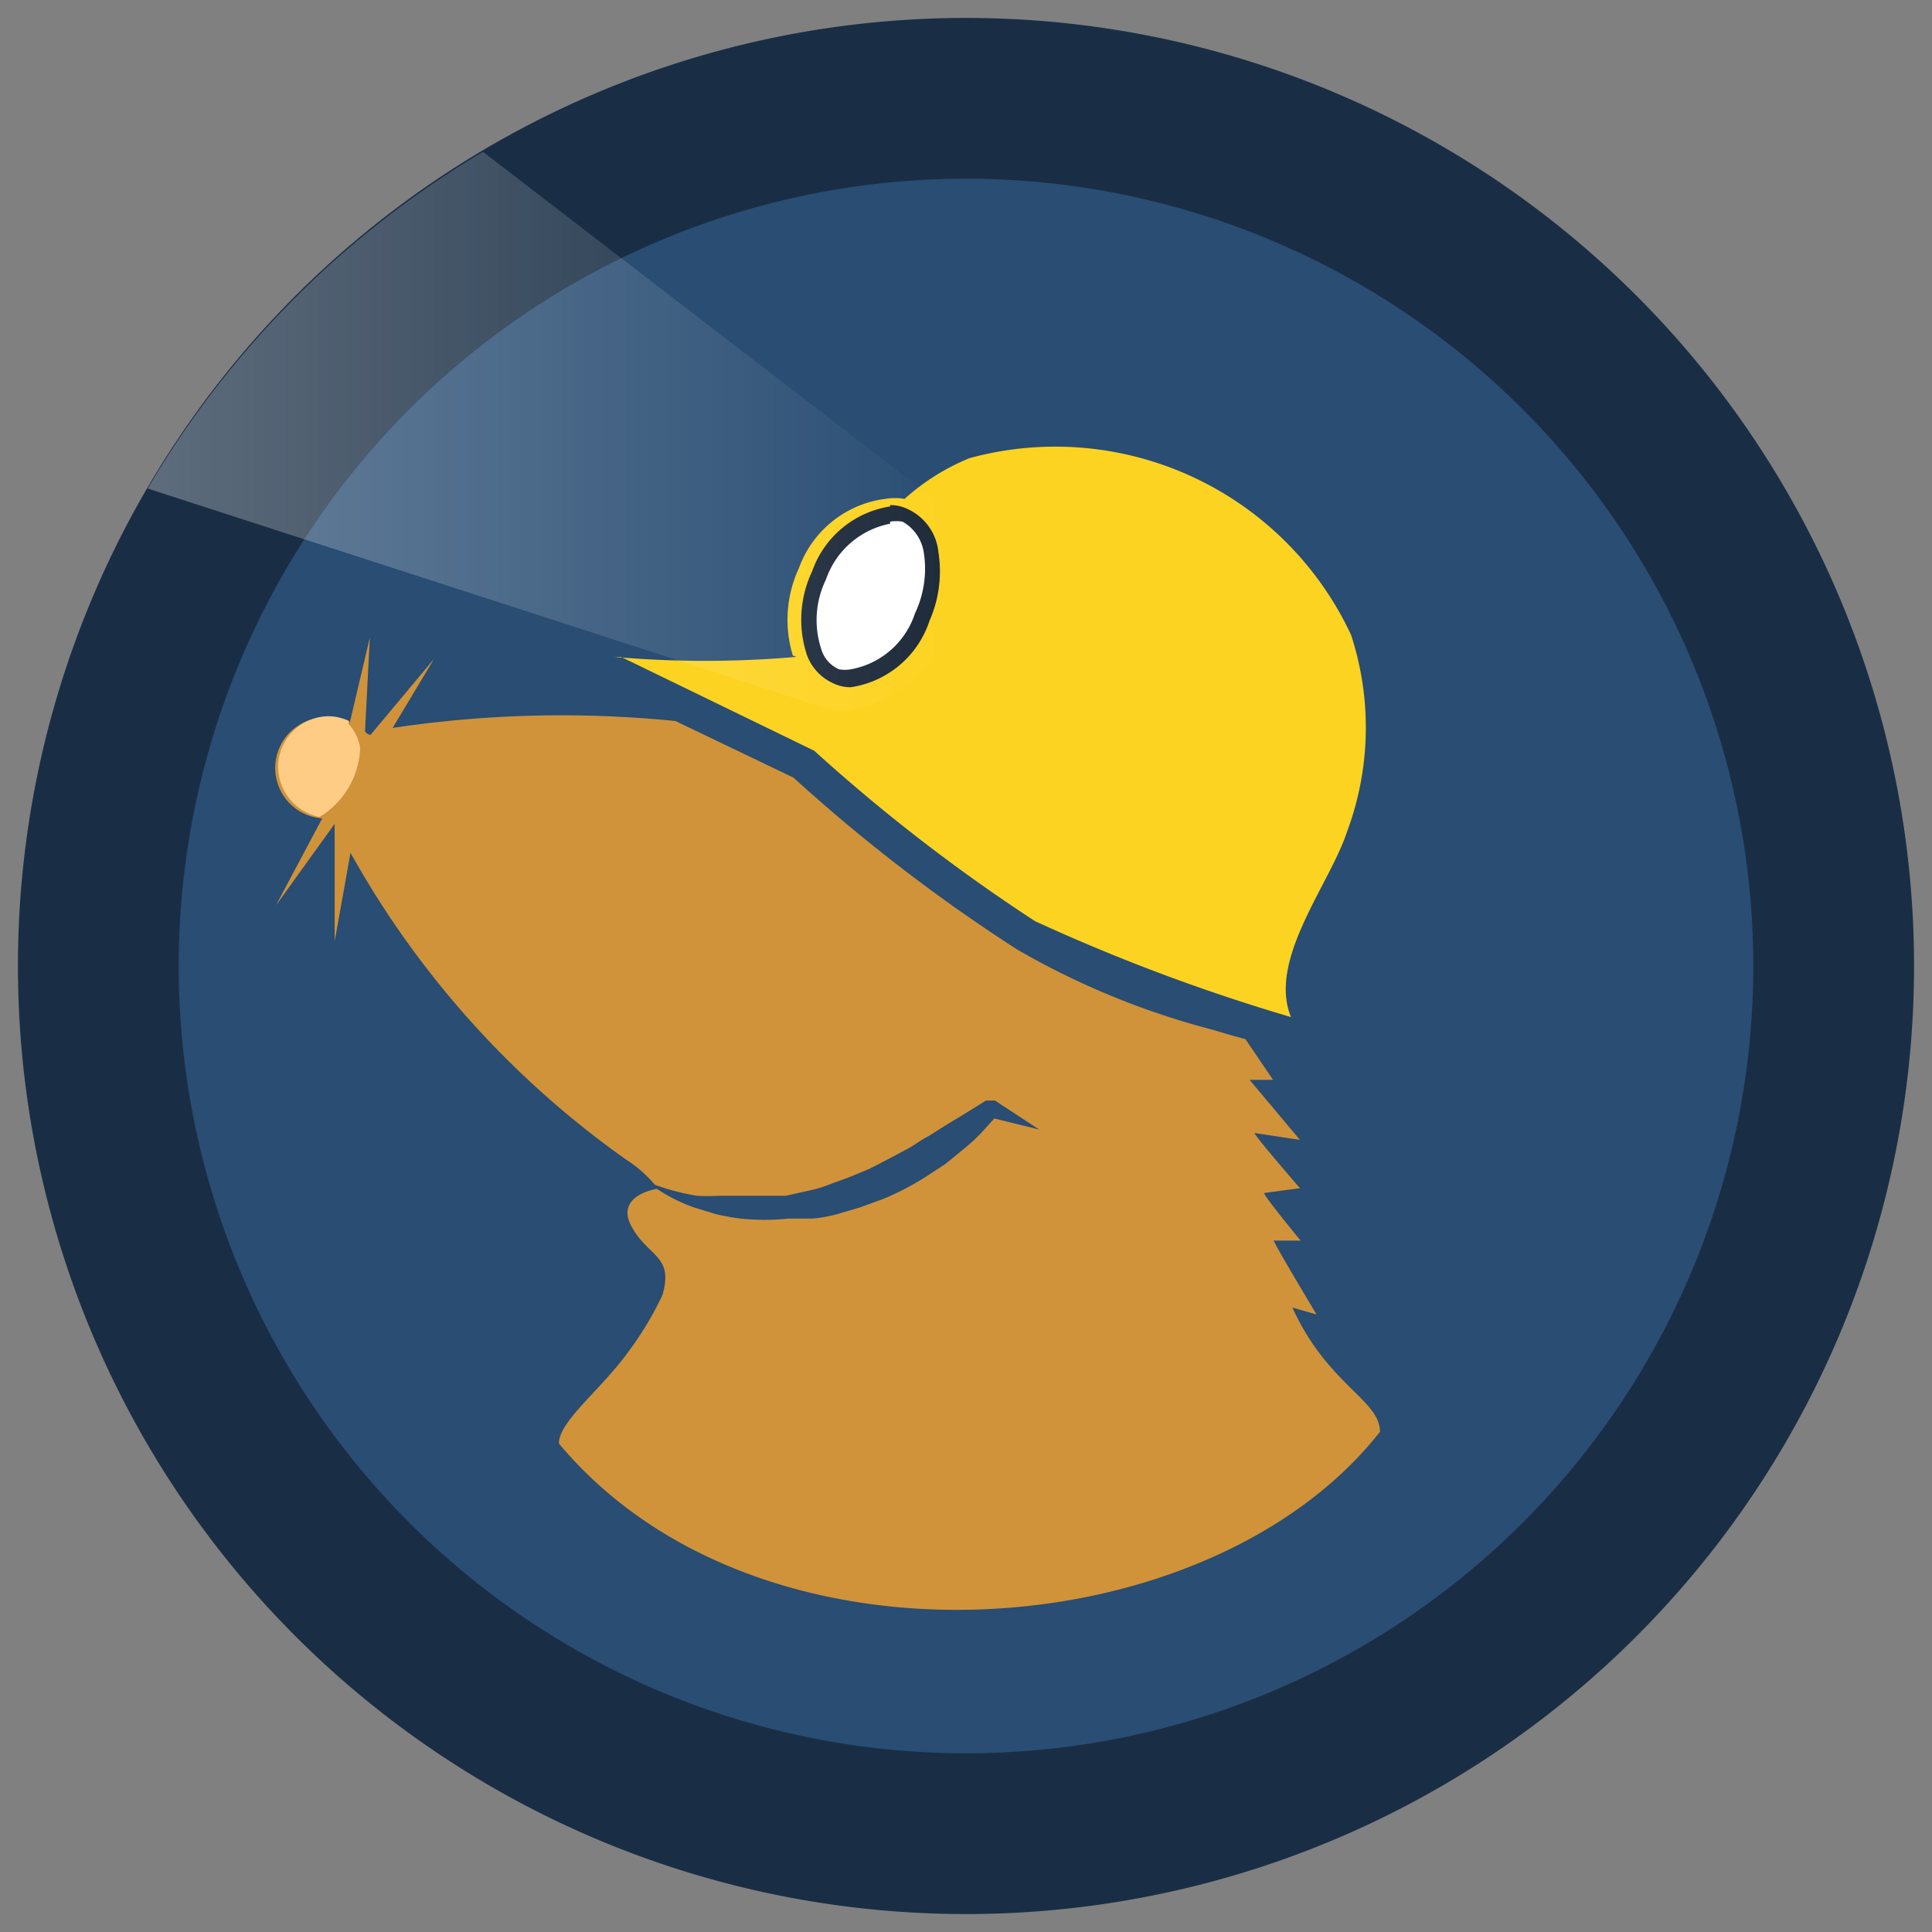
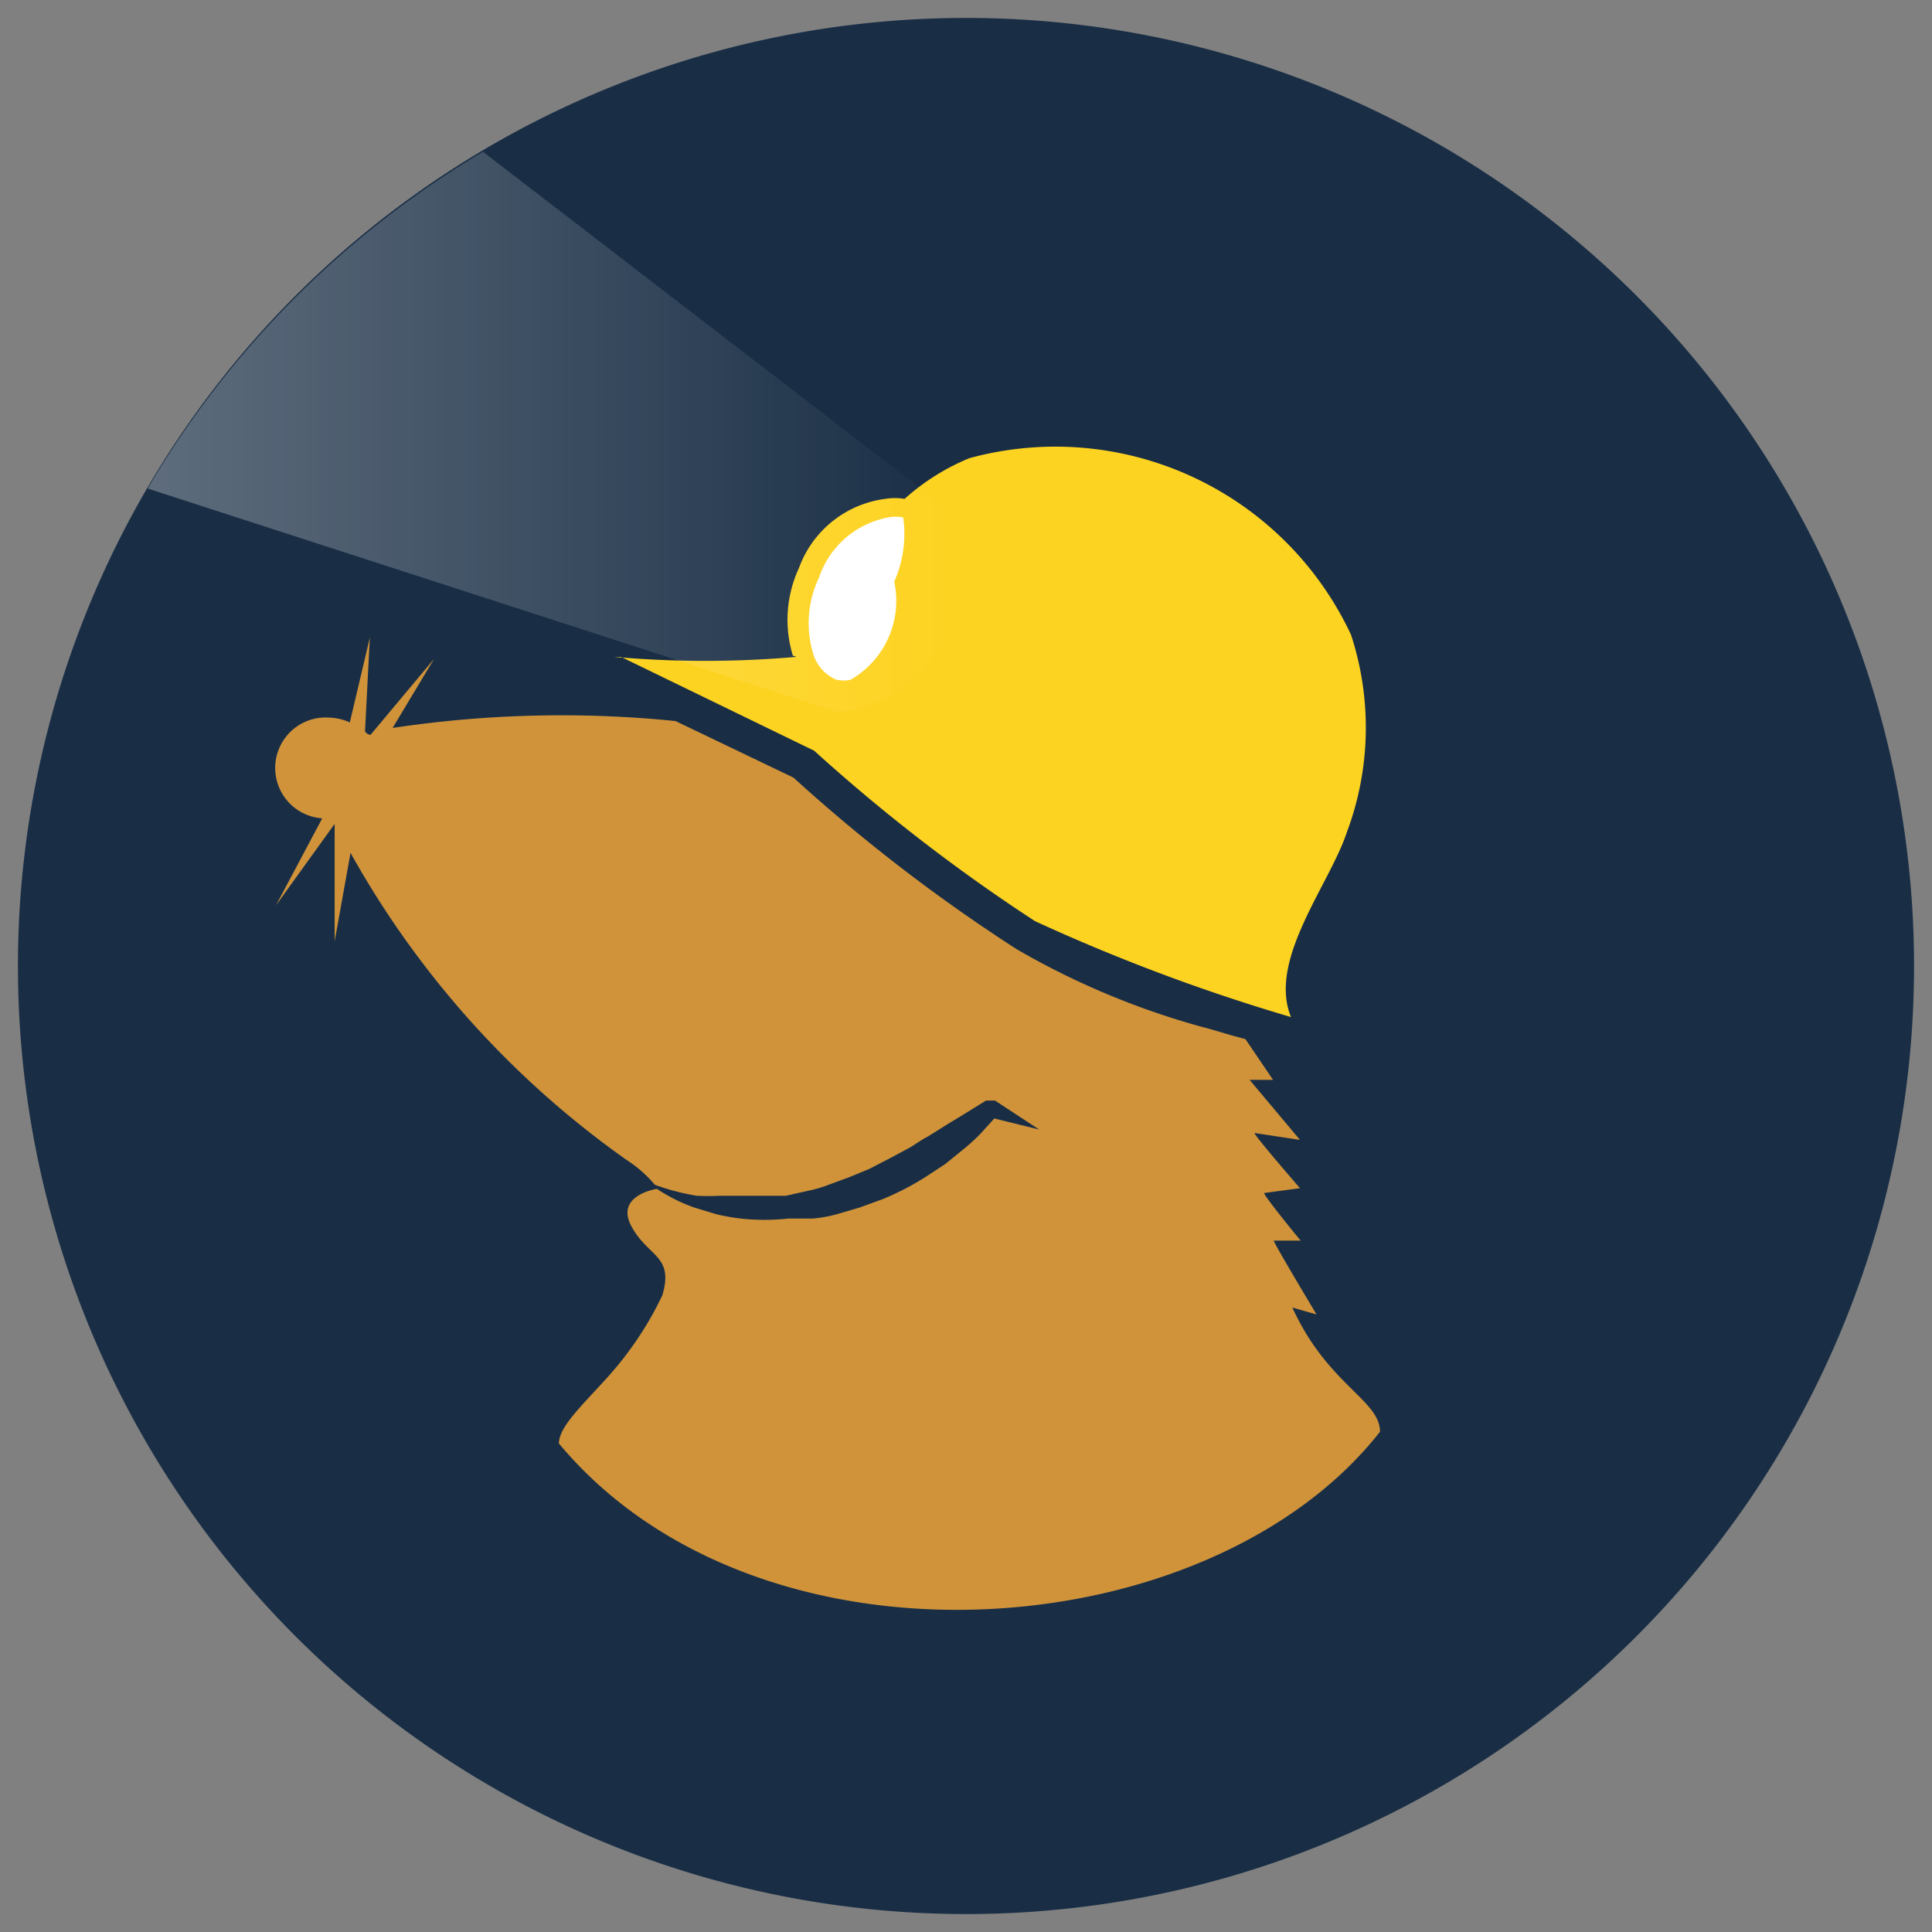
<svg xmlns="http://www.w3.org/2000/svg" id="HMA" viewBox="0 0 28 28">
  <rect x="0" y="0" width="28" height="28" fill="#808080" stroke="none" />
  <defs>
    <linearGradient id="Degradado_sin_nombre_6" x1="2.14" y1="6.26" x2="13.92" y2="6.26" gradientUnits="userSpaceOnUse">
      <stop offset="0" stop-color="#fff" />
      <stop offset="1" stop-color="#fff" stop-opacity="0" />
    </linearGradient>
  </defs>
  <path d="M14,27.74A13.74,13.74,0,1,0,.26,14,13.74,13.74,0,0,0,14,27.74" style="fill:#192e45;fill-rule:evenodd" />
-   <path d="M2.59,14A11.41,11.41,0,1,0,14,2.59,11.41,11.41,0,0,0,2.59,14Z" style="fill:#294d73;fill-rule:evenodd" />
  <path d="M4,13.12l.85-1.18,0,1.7.23-1.28a13.47,13.47,0,0,0,4,4.45,1.82,1.82,0,0,1,.41.36,3.22,3.22,0,0,0,.61.16,3.16,3.16,0,0,0,.32,0h.33l.32,0,.32,0,.31-.07a1.81,1.81,0,0,0,.31-.09l.3-.11.29-.12.29-.15.28-.15c.09-.05.18-.12.28-.17l.27-.17.28-.17.29-.18.08,0,.05,0,.64.42-.65-.16-.19.21a2.73,2.73,0,0,1-.25.23l-.27.22-.29.19a4.05,4.05,0,0,1-.62.32l-.33.12-.34.1a2,2,0,0,1-.34.06l-.35,0a3.28,3.28,0,0,1-.7,0,3.43,3.43,0,0,1-.34-.06l-.33-.1a2.48,2.48,0,0,1-.54-.27s-.61.09-.37.54.62.42.45,1a4.82,4.82,0,0,1-.5.83c-.4.55-1,1-1,1.32C11,24.4,17.52,23.91,20,20.75c0-.46-.76-.68-1.27-1.8l.35.1s-.6-1-.62-1.07l.39,0s-.52-.63-.53-.69l.52-.07s-.65-.75-.66-.8l.66.1-.73-.87h.34l-.4-.59L17.83,15l-.27-.08a11.33,11.33,0,0,1-2.82-1.16,24.57,24.57,0,0,1-3.24-2.49l-1.71-.82a16.44,16.44,0,0,0-4.1.1l.6-1-.92,1.1a.11.11,0,0,1-.08-.05l.07-1.36-.29,1.23a.78.78,0,0,0-.3-.07.73.73,0,0,0-.1,1.46Z" style="fill:#d0933a;fill-rule:evenodd" />
-   <path d="M5.06,10.45a.73.73,0,0,0-.29-.07.74.74,0,0,0-.74.74.75.75,0,0,0,.6.72h0a1.22,1.22,0,0,0,.59-1,.68.68,0,0,0-.17-.35Z" style="fill:#ffcc86;fill-rule:evenodd" />
  <path d="M11.49,9.5a1.78,1.78,0,0,1,.09-1.27,1.54,1.54,0,0,1,1.25-1,.87.87,0,0,1,.28,0,3.25,3.25,0,0,1,.94-.59A4.73,4.73,0,0,1,19.58,9.2a4.32,4.32,0,0,1-.06,2.86c-.25.76-1.15,1.85-.81,2.68A27.34,27.34,0,0,1,15,13.35a25.54,25.54,0,0,1-3.2-2.47l0,0L9,9.52l-.1,0a15.1,15.1,0,0,0,2.64,0" style="fill:#fdd321;fill-rule:evenodd" />
-   <path d="M11.69,9.48a.72.72,0,0,0,.38.42.58.58,0,0,0,.26.06A1.42,1.42,0,0,0,13.47,9a1.78,1.78,0,0,0,.13-1,.77.77,0,0,0-.44-.62.58.58,0,0,0-.26-.06,1.43,1.43,0,0,0-1.13.94,1.64,1.64,0,0,0-.08,1.2Z" style="fill:none" />
-   <path d="M12.33,9.85a.46.46,0,0,1-.21,0,.59.59,0,0,1-.33-.36,1.53,1.53,0,0,1,.08-1.12,1.31,1.31,0,0,1,1-.87.54.54,0,0,1,.22,0A.69.69,0,0,1,13.5,8a1.71,1.71,0,0,1-.13.93A1.32,1.32,0,0,1,12.33,9.85Z" style="fill:#fff" />
-   <path d="M12.9,7.56a.58.58,0,0,1,.18,0,.62.62,0,0,1,.31.46,1.5,1.5,0,0,1-.13.87,1.2,1.2,0,0,1-.93.81.47.47,0,0,1-.17,0h0a.46.46,0,0,1-.26-.3,1.34,1.34,0,0,1,.07-1,1.23,1.23,0,0,1,.93-.81Zm0-.22a1.43,1.43,0,0,0-1.13.94,1.64,1.64,0,0,0-.08,1.2.72.72,0,0,0,.38.42.58.58,0,0,0,.26.06A1.42,1.42,0,0,0,13.47,9a1.78,1.78,0,0,0,.13-1,.77.77,0,0,0-.44-.62.58.58,0,0,0-.26-.06Z" style="fill:#1d2a3a" />
+   <path d="M12.33,9.85a.46.46,0,0,1-.21,0,.59.59,0,0,1-.33-.36,1.53,1.53,0,0,1,.08-1.12,1.31,1.31,0,0,1,1-.87.54.54,0,0,1,.22,0a1.71,1.71,0,0,1-.13.93A1.32,1.32,0,0,1,12.33,9.85Z" style="fill:#fff" />
  <path d="M13.63,9.37a2.11,2.11,0,0,0,0-2.07L7,2.2A13.8,13.8,0,0,0,2.14,7.08l10,3.24A1.91,1.91,0,0,0,13.63,9.37Z" style="opacity:0.3;isolation:isolate;fill:url(#Degradado_sin_nombre_6)" />
</svg>